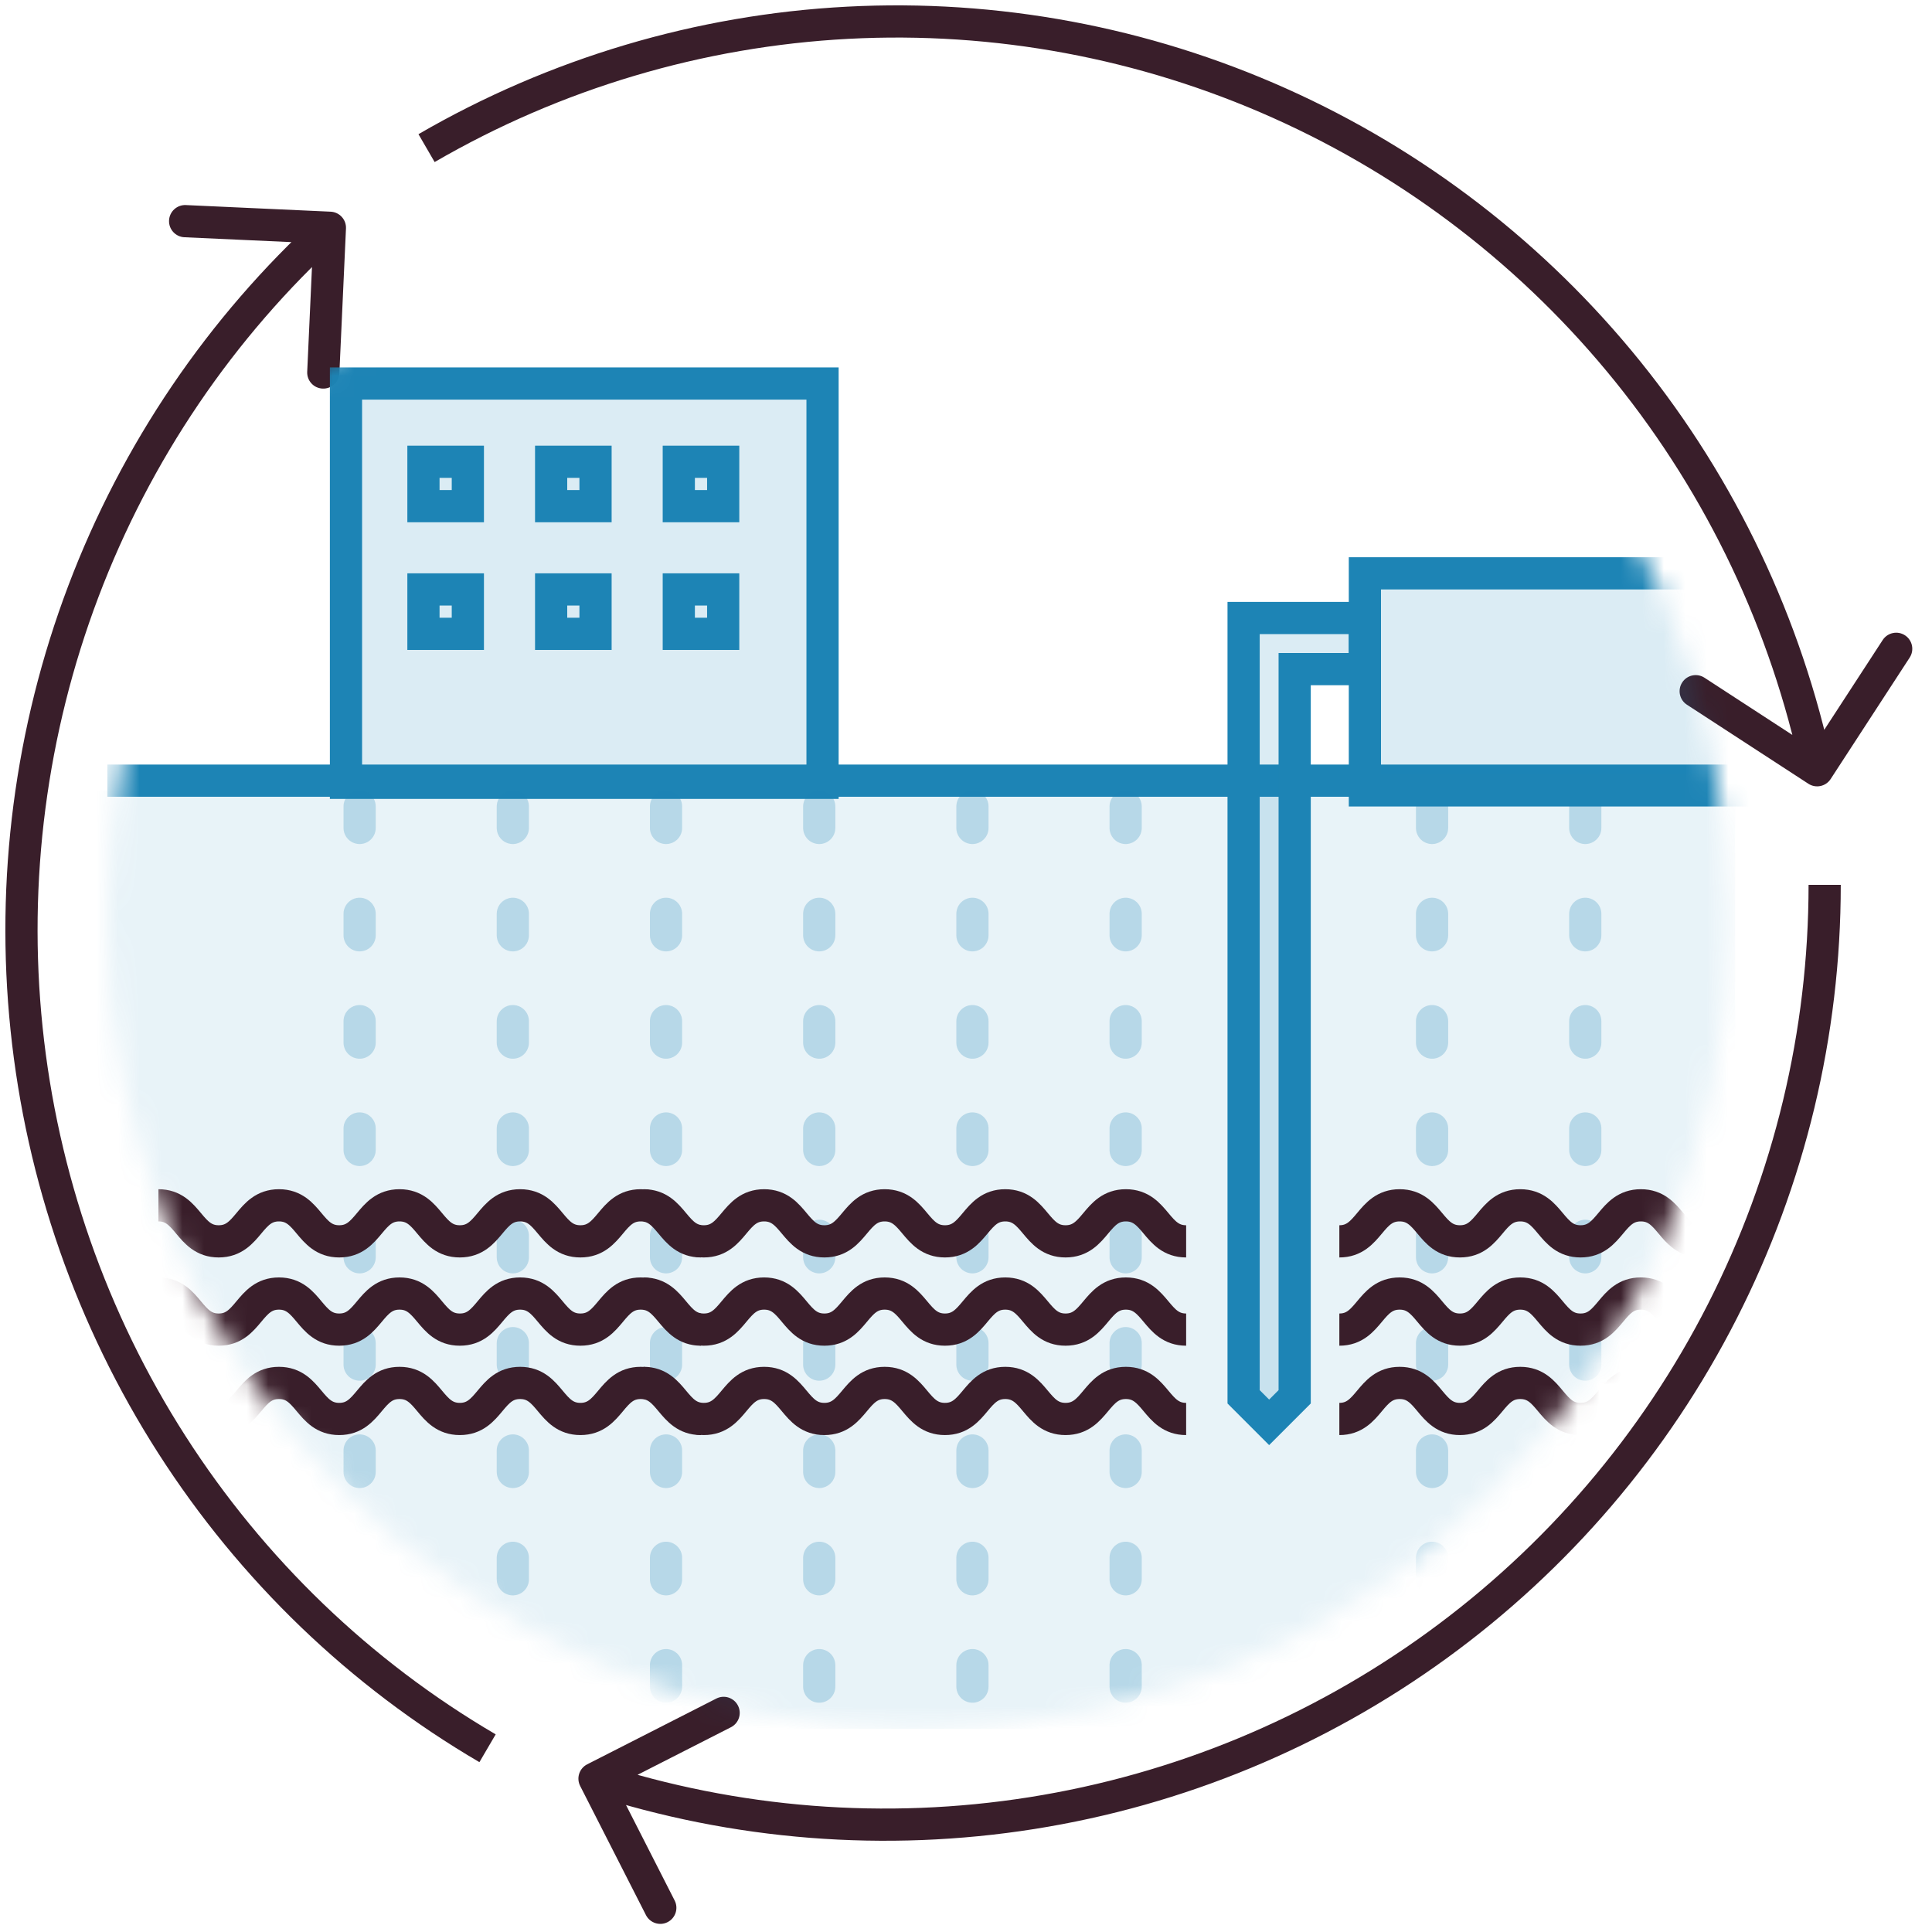
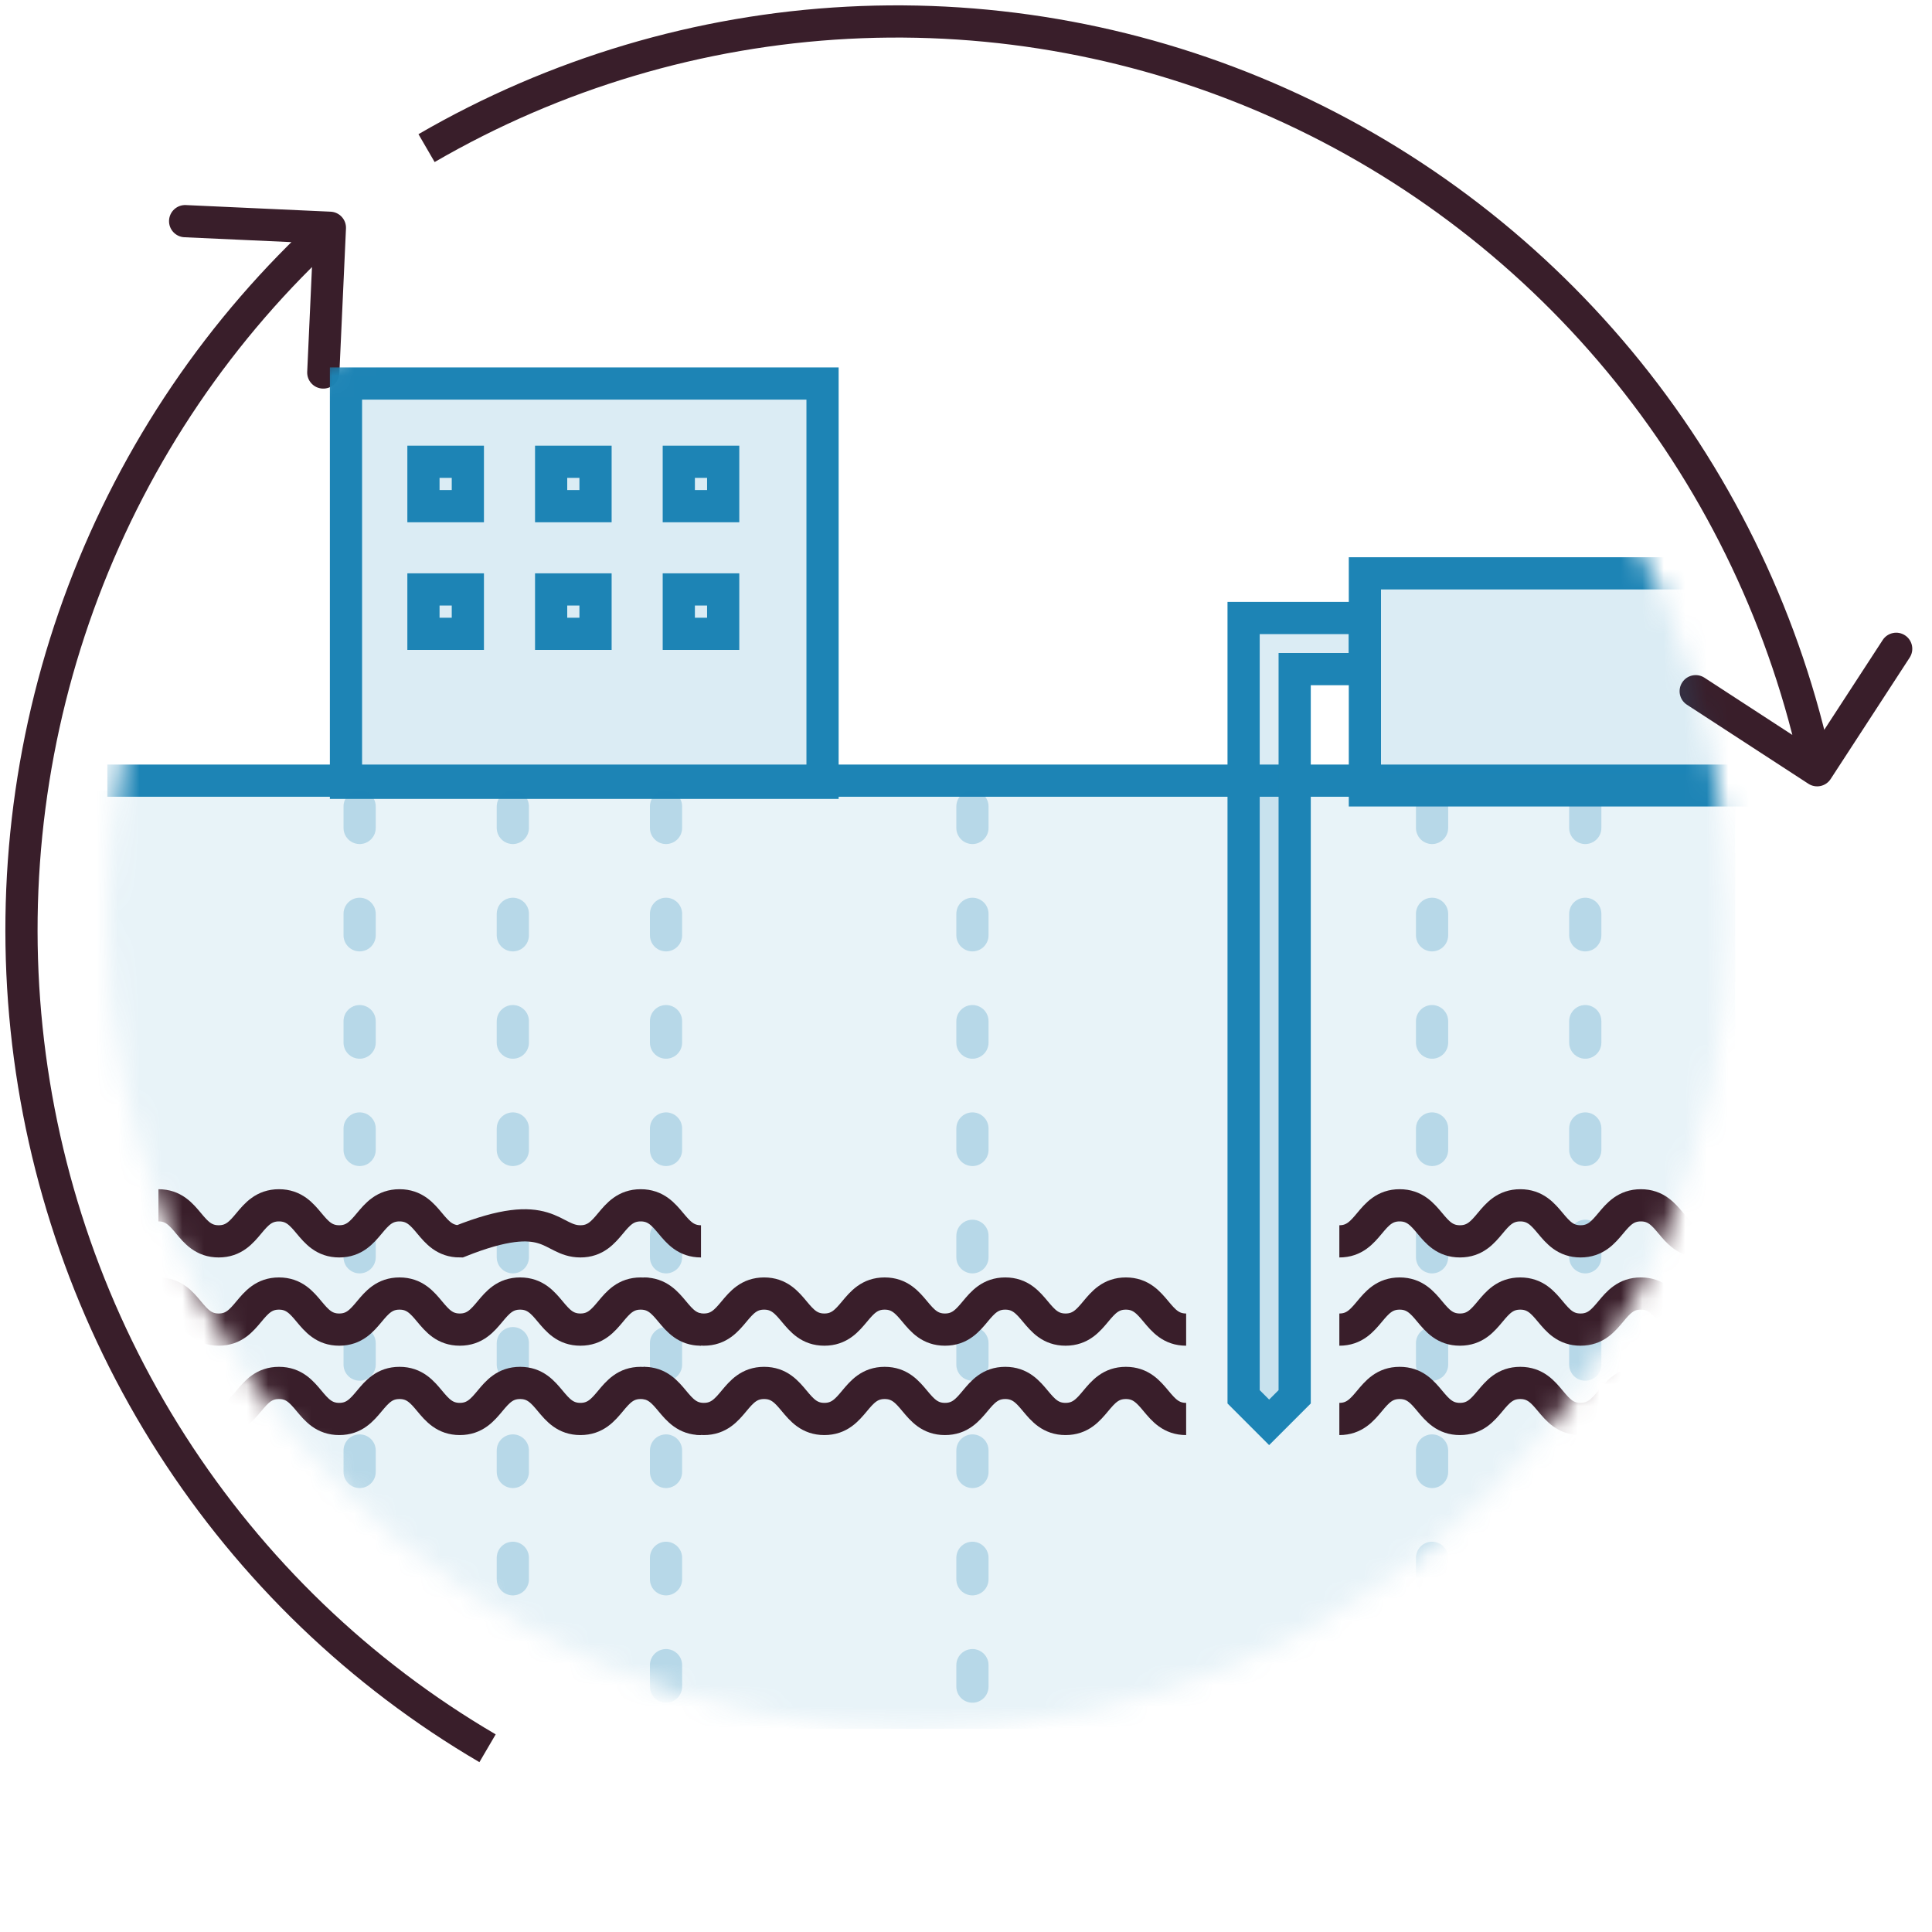
<svg xmlns="http://www.w3.org/2000/svg" width="90" height="90" viewBox="0 0 90 90" fill="none">
  <path d="M39.489 1.06L39.528 1.809L39.489 1.06ZM59.608 4.807L59.301 5.492L59.608 4.807ZM84.241 36.51C84.588 36.736 85.052 36.638 85.278 36.291L88.96 30.633C89.186 30.286 89.088 29.821 88.741 29.595C88.394 29.369 87.929 29.468 87.703 29.815L84.43 34.844L79.401 31.571C79.054 31.345 78.59 31.443 78.364 31.79C78.138 32.138 78.236 32.602 78.583 32.828L84.241 36.51ZM20.247 7.549C26.133 4.133 32.741 2.167 39.528 1.809L39.45 0.311C32.424 0.681 25.586 2.717 19.494 6.251L20.247 7.549ZM39.528 1.809C46.316 1.452 53.092 2.714 59.301 5.492L59.914 4.123C53.487 1.247 46.475 -0.059 39.45 0.311L39.528 1.809ZM59.301 5.492C65.511 8.27 70.979 12.486 75.257 17.794L76.425 16.853C71.998 11.36 66.341 6.998 59.914 4.123L59.301 5.492ZM75.257 17.794C79.535 23.103 82.502 29.354 83.916 36.037L85.383 35.726C83.921 28.813 80.852 22.346 76.425 16.853L75.257 17.794Z" fill="#391E2A" />
  <path d="M8.006 67.294L8.637 66.89V66.89L8.006 67.294ZM1.238 47.922L0.492 47.999L1.238 47.922ZM3.884 27.547L4.586 27.812L3.884 27.547ZM16.117 10.644C16.136 10.231 15.816 9.88 15.402 9.861L8.659 9.553C8.245 9.534 7.894 9.854 7.875 10.268C7.856 10.682 8.177 11.033 8.59 11.052L14.584 11.325L14.311 17.319C14.292 17.733 14.612 18.084 15.026 18.102C15.439 18.121 15.79 17.801 15.809 17.387L16.117 10.644ZM23.091 80.793C17.259 77.38 12.306 72.616 8.637 66.89L7.374 67.699C11.17 73.624 16.296 78.555 22.333 82.088L23.091 80.793ZM8.637 66.89C4.968 61.163 2.688 54.637 1.984 47.845L0.492 47.999C1.22 55.024 3.578 61.774 7.374 67.699L8.637 66.89ZM1.984 47.845C1.28 41.053 2.171 34.188 4.586 27.812L3.183 27.281C0.686 33.876 -0.236 40.975 0.492 47.999L1.984 47.845ZM4.586 27.812C7 21.437 10.868 15.732 15.873 11.164L14.862 10.056C9.682 14.784 5.68 20.687 3.183 27.281L4.586 27.812Z" fill="#391E2A" />
-   <path d="M80.228 61.096L80.897 61.436L80.228 61.096ZM66.954 76.639L66.513 76.032L66.954 76.639ZM48.071 84.461L47.954 83.72L48.071 84.461ZM27.354 82.189C26.985 82.377 26.838 82.829 27.027 83.198L30.091 89.212C30.279 89.581 30.731 89.728 31.1 89.54C31.469 89.352 31.616 88.9 31.427 88.531L28.704 83.185L34.05 80.461C34.419 80.273 34.566 79.822 34.377 79.453C34.189 79.083 33.738 78.937 33.369 79.125L27.354 82.189ZM84.25 41.22C84.25 48.011 82.643 54.705 79.56 60.755L80.897 61.436C84.087 55.175 85.75 48.248 85.75 41.22H84.25ZM79.56 60.755C76.478 66.806 72.007 72.041 66.513 76.032L67.395 77.246C73.08 73.115 77.707 67.698 80.897 61.436L79.56 60.755ZM66.513 76.032C61.02 80.023 54.66 82.658 47.954 83.72L48.188 85.202C55.129 84.103 61.71 81.376 67.395 77.246L66.513 76.032ZM47.954 83.72C41.247 84.782 34.384 84.242 27.927 82.144L27.463 83.571C34.146 85.742 41.248 86.301 48.188 85.202L47.954 83.72Z" fill="#391E2A" />
  <mask id="mask0_126_514" style="mask-type:alpha" maskUnits="userSpaceOnUse" x="5" y="5" width="76" height="76">
    <circle cx="42.766" cy="42.766" r="37.766" fill="#C4C4C4" />
  </mask>
  <g mask="url(#mask0_126_514)">
</g>
  <mask id="mask1_126_514" style="mask-type:alpha" maskUnits="userSpaceOnUse" x="5" y="5" width="76" height="76">
    <circle cx="42.766" cy="42.766" r="37.766" fill="#C4C4C4" />
  </mask>
  <g mask="url(#mask1_126_514)">
    <rect opacity="0.1" x="3.513" y="36.819" width="77.316" height="43.714" fill="#1D84B5" />
    <line x1="5" y1="36.366" x2="80.532" y2="36.366" stroke="#1D84B5" stroke-width="1.5" />
    <rect x="16.117" y="17.866" width="22.2" height="18.6" fill="#1D84B5" fill-opacity="0.16" stroke="#1D84B5" stroke-width="1.5" />
    <rect x="19.726" y="21.511" width="2.068" height="2.068" stroke="#1D84B5" stroke-width="1.5" />
    <rect x="19.726" y="27.458" width="2.068" height="2.068" stroke="#1D84B5" stroke-width="1.5" />
    <rect x="25.674" y="21.511" width="2.068" height="2.068" stroke="#1D84B5" stroke-width="1.5" />
    <rect x="25.674" y="27.458" width="2.068" height="2.068" stroke="#1D84B5" stroke-width="1.5" />
    <rect x="31.621" y="21.511" width="2.068" height="2.068" stroke="#1D84B5" stroke-width="1.5" />
    <rect x="31.621" y="27.458" width="2.068" height="2.068" stroke="#1D84B5" stroke-width="1.5" />
-     <line opacity="0.24" x1="52.437" y1="37.569" x2="52.437" y2="79.782" stroke="#1D84B5" stroke-width="1.5" stroke-linecap="round" stroke-dasharray="1 4" />
    <line opacity="0.24" x1="45.3" y1="37.569" x2="45.3" y2="79.782" stroke="#1D84B5" stroke-width="1.5" stroke-linecap="round" stroke-dasharray="1 4" />
    <line opacity="0.24" x1="73.848" y1="37.569" x2="73.848" y2="79.782" stroke="#1D84B5" stroke-width="1.5" stroke-linecap="round" stroke-dasharray="1 4" />
-     <line opacity="0.24" x1="38.163" y1="37.569" x2="38.163" y2="79.782" stroke="#1D84B5" stroke-width="1.5" stroke-linecap="round" stroke-dasharray="1 4" />
    <line opacity="0.24" x1="66.711" y1="37.569" x2="66.711" y2="79.782" stroke="#1D84B5" stroke-width="1.5" stroke-linecap="round" stroke-dasharray="1 4" />
    <line opacity="0.24" x1="31.026" y1="37.569" x2="31.026" y2="79.782" stroke="#1D84B5" stroke-width="1.5" stroke-linecap="round" stroke-dasharray="1 4" />
    <line opacity="0.24" x1="23.89" y1="37.569" x2="23.89" y2="79.782" stroke="#1D84B5" stroke-width="1.5" stroke-linecap="round" stroke-dasharray="1 4" />
    <line opacity="0.24" x1="16.753" y1="37.569" x2="16.753" y2="69.077" stroke="#1D84B5" stroke-width="1.5" stroke-linecap="round" stroke-dasharray="1 4" />
-     <path d="M7.379 56.148C8.783 56.148 8.783 57.827 10.187 57.827C11.591 57.827 11.591 56.148 12.995 56.148C14.398 56.148 14.398 57.827 15.802 57.827C17.206 57.827 17.207 56.148 18.611 56.148C20.015 56.148 20.015 57.827 21.42 57.827C22.825 57.827 22.824 56.148 24.229 56.148C25.634 56.148 25.633 57.827 27.038 57.827C28.443 57.827 28.442 56.148 29.846 56.148C31.252 56.148 31.252 57.827 32.655 57.827" stroke="#391E2A" stroke-width="1.5" stroke-miterlimit="10" />
-     <path d="M29.979 56.148C31.383 56.148 31.383 57.827 32.787 57.827C34.191 57.827 34.191 56.148 35.595 56.148C36.998 56.148 36.998 57.827 38.402 57.827C39.806 57.827 39.807 56.148 41.211 56.148C42.615 56.148 42.615 57.827 44.02 57.827C45.425 57.827 45.424 56.148 46.829 56.148C48.234 56.148 48.233 57.827 49.638 57.827C51.043 57.827 51.042 56.148 52.447 56.148C53.852 56.148 53.852 57.827 55.255 57.827" stroke="#391E2A" stroke-width="1.5" stroke-miterlimit="10" />
+     <path d="M7.379 56.148C8.783 56.148 8.783 57.827 10.187 57.827C11.591 57.827 11.591 56.148 12.995 56.148C14.398 56.148 14.398 57.827 15.802 57.827C17.206 57.827 17.207 56.148 18.611 56.148C20.015 56.148 20.015 57.827 21.42 57.827C25.634 56.148 25.633 57.827 27.038 57.827C28.443 57.827 28.442 56.148 29.846 56.148C31.252 56.148 31.252 57.827 32.655 57.827" stroke="#391E2A" stroke-width="1.5" stroke-miterlimit="10" />
    <path d="M87.669 56.148C86.265 56.148 86.265 57.827 84.861 57.827C83.457 57.827 83.457 56.148 82.053 56.148C80.65 56.148 80.65 57.827 79.246 57.827C77.842 57.827 77.841 56.148 76.437 56.148C75.033 56.148 75.033 57.827 73.628 57.827C72.223 57.827 72.224 56.148 70.819 56.148C69.414 56.148 69.415 57.827 68.01 57.827C66.605 57.827 66.606 56.148 65.201 56.148C63.796 56.148 63.796 57.827 62.392 57.827" stroke="#391E2A" stroke-width="1.5" stroke-miterlimit="10" />
    <path d="M7.379 60.258C8.783 60.258 8.783 61.938 10.187 61.938C11.591 61.938 11.591 60.258 12.995 60.258C14.398 60.258 14.398 61.938 15.802 61.938C17.206 61.938 17.207 60.258 18.611 60.258C20.015 60.258 20.015 61.938 21.42 61.938C22.825 61.938 22.824 60.258 24.229 60.258C25.634 60.258 25.633 61.938 27.038 61.938C28.443 61.938 28.442 60.258 29.846 60.258C31.252 60.258 31.252 61.938 32.655 61.938" stroke="#391E2A" stroke-width="1.5" stroke-miterlimit="10" />
    <path d="M29.979 60.258C31.383 60.258 31.383 61.938 32.787 61.938C34.191 61.938 34.191 60.258 35.595 60.258C36.998 60.258 36.998 61.938 38.402 61.938C39.806 61.938 39.807 60.258 41.211 60.258C42.615 60.258 42.615 61.938 44.02 61.938C45.425 61.938 45.424 60.258 46.829 60.258C48.234 60.258 48.233 61.938 49.638 61.938C51.043 61.938 51.042 60.258 52.447 60.258C53.852 60.258 53.852 61.938 55.255 61.938" stroke="#391E2A" stroke-width="1.5" stroke-miterlimit="10" />
    <path d="M87.669 60.258C86.265 60.258 86.265 61.938 84.861 61.938C83.457 61.938 83.457 60.258 82.053 60.258C80.65 60.258 80.65 61.938 79.246 61.938C77.842 61.938 77.841 60.258 76.437 60.258C75.033 60.258 75.033 61.938 73.628 61.938C72.223 61.938 72.224 60.258 70.819 60.258C69.414 60.258 69.415 61.938 68.01 61.938C66.605 61.938 66.606 60.258 65.201 60.258C63.796 60.258 63.796 61.938 62.392 61.938" stroke="#391E2A" stroke-width="1.5" stroke-miterlimit="10" />
    <path d="M7.379 64.422C8.783 64.422 8.783 66.101 10.187 66.101C11.591 66.101 11.591 64.422 12.995 64.422C14.398 64.422 14.398 66.101 15.802 66.101C17.206 66.101 17.207 64.422 18.611 64.422C20.015 64.422 20.015 66.101 21.42 66.101C22.825 66.101 22.824 64.422 24.229 64.422C25.634 64.422 25.633 66.101 27.038 66.101C28.443 66.101 28.442 64.422 29.846 64.422C31.252 64.422 31.252 66.101 32.655 66.101" stroke="#391E2A" stroke-width="1.5" stroke-miterlimit="10" />
    <path d="M29.979 64.422C31.383 64.422 31.383 66.101 32.787 66.101C34.191 66.101 34.191 64.422 35.595 64.422C36.998 64.422 36.998 66.101 38.402 66.101C39.806 66.101 39.807 64.422 41.211 64.422C42.615 64.422 42.615 66.101 44.02 66.101C45.425 66.101 45.424 64.422 46.829 64.422C48.234 64.422 48.233 66.101 49.638 66.101C51.043 66.101 51.042 64.422 52.447 64.422C53.852 64.422 53.852 66.101 55.255 66.101" stroke="#391E2A" stroke-width="1.5" stroke-miterlimit="10" />
    <path d="M87.669 64.422C86.265 64.422 86.265 66.101 84.861 66.101C83.457 66.101 83.457 64.422 82.053 64.422C80.65 64.422 80.65 66.101 79.246 66.101C77.842 66.101 77.841 64.422 76.437 64.422C75.033 64.422 75.033 66.101 73.628 66.101C72.223 66.101 72.224 64.422 70.819 64.422C69.414 64.422 69.415 66.101 68.01 66.101C66.605 66.101 66.606 64.422 65.201 64.422C63.796 64.422 63.796 66.101 62.392 66.101" stroke="#391E2A" stroke-width="1.5" stroke-miterlimit="10" />
    <path fill-rule="evenodd" clip-rule="evenodd" d="M63.582 31.169V28.79L57.932 28.79L57.932 31.169H57.932V65.069L59.121 66.258L60.311 65.069V31.169L63.582 31.169Z" fill="#1D84B5" fill-opacity="0.16" />
    <path d="M63.582 28.79H64.332V28.04H63.582V28.79ZM63.582 31.169V31.919H64.332V31.169H63.582ZM57.932 28.79L57.932 28.04H57.182L57.182 28.79L57.932 28.79ZM57.932 31.169V31.919H58.682V31.169H57.932ZM57.932 31.169V30.419H57.182V31.169H57.932ZM57.932 65.069H57.182V65.379L57.402 65.599L57.932 65.069ZM59.121 66.258L58.591 66.789L59.121 67.319L59.652 66.789L59.121 66.258ZM60.311 65.069L60.841 65.599L61.061 65.379V65.069H60.311ZM60.311 31.169V30.419H59.561V31.169H60.311ZM62.832 28.79V31.169H64.332V28.79H62.832ZM57.932 29.54L63.582 29.54V28.04L57.932 28.04L57.932 29.54ZM58.682 31.169L58.682 28.79L57.182 28.79L57.182 31.169H58.682ZM57.932 31.919H57.932V30.419H57.932V31.919ZM58.682 65.069V31.169H57.182V65.069H58.682ZM59.652 65.728L58.462 64.538L57.402 65.599L58.591 66.789L59.652 65.728ZM59.781 64.538L58.591 65.728L59.652 66.789L60.841 65.599L59.781 64.538ZM59.561 31.169V65.069H61.061V31.169H59.561ZM63.582 30.419L60.311 30.419V31.919L63.582 31.919V30.419Z" fill="#1D84B5" />
    <rect x="82.019" y="26.708" width="10.111" height="18.437" transform="rotate(90 82.019 26.708)" fill="#1D84B5" fill-opacity="0.16" stroke="#1D84B5" stroke-width="1.5" />
  </g>
</svg>